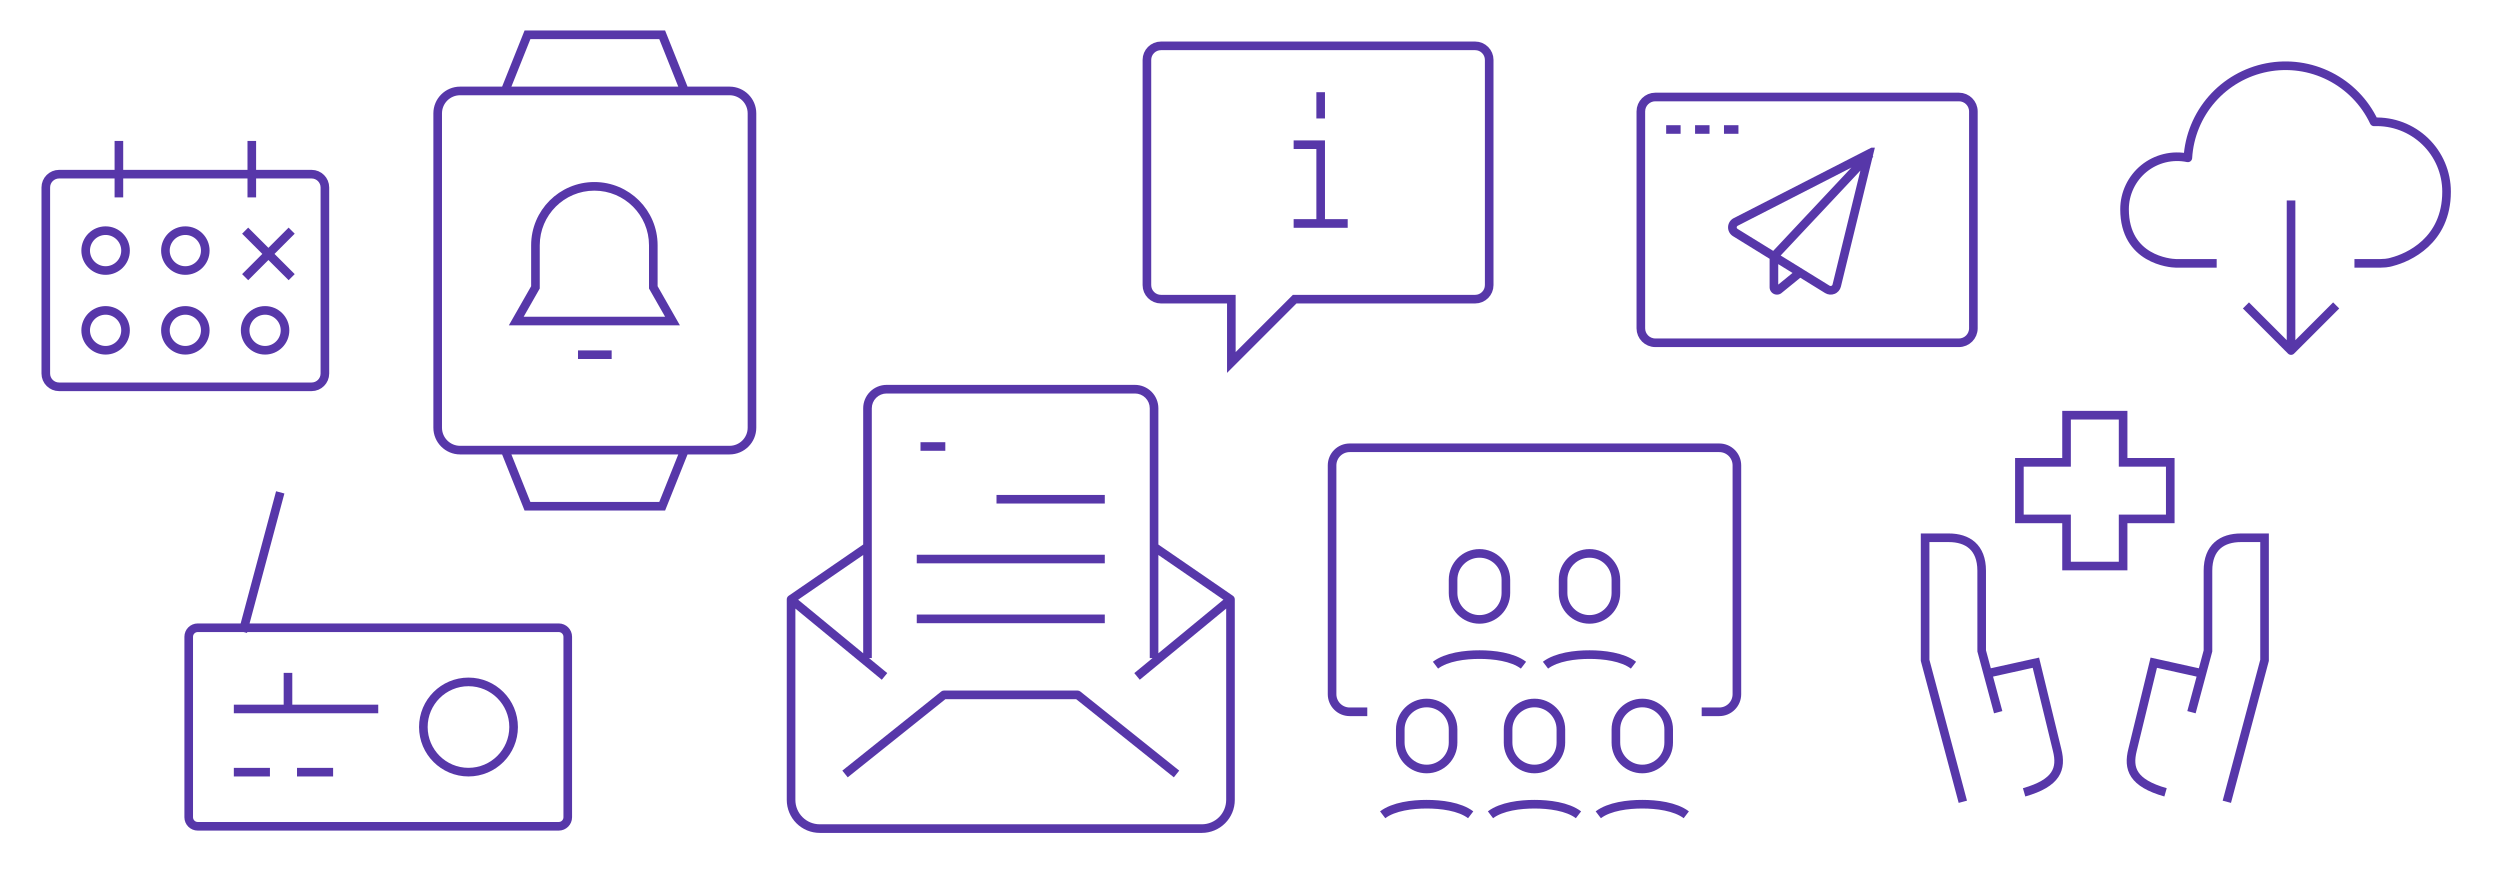
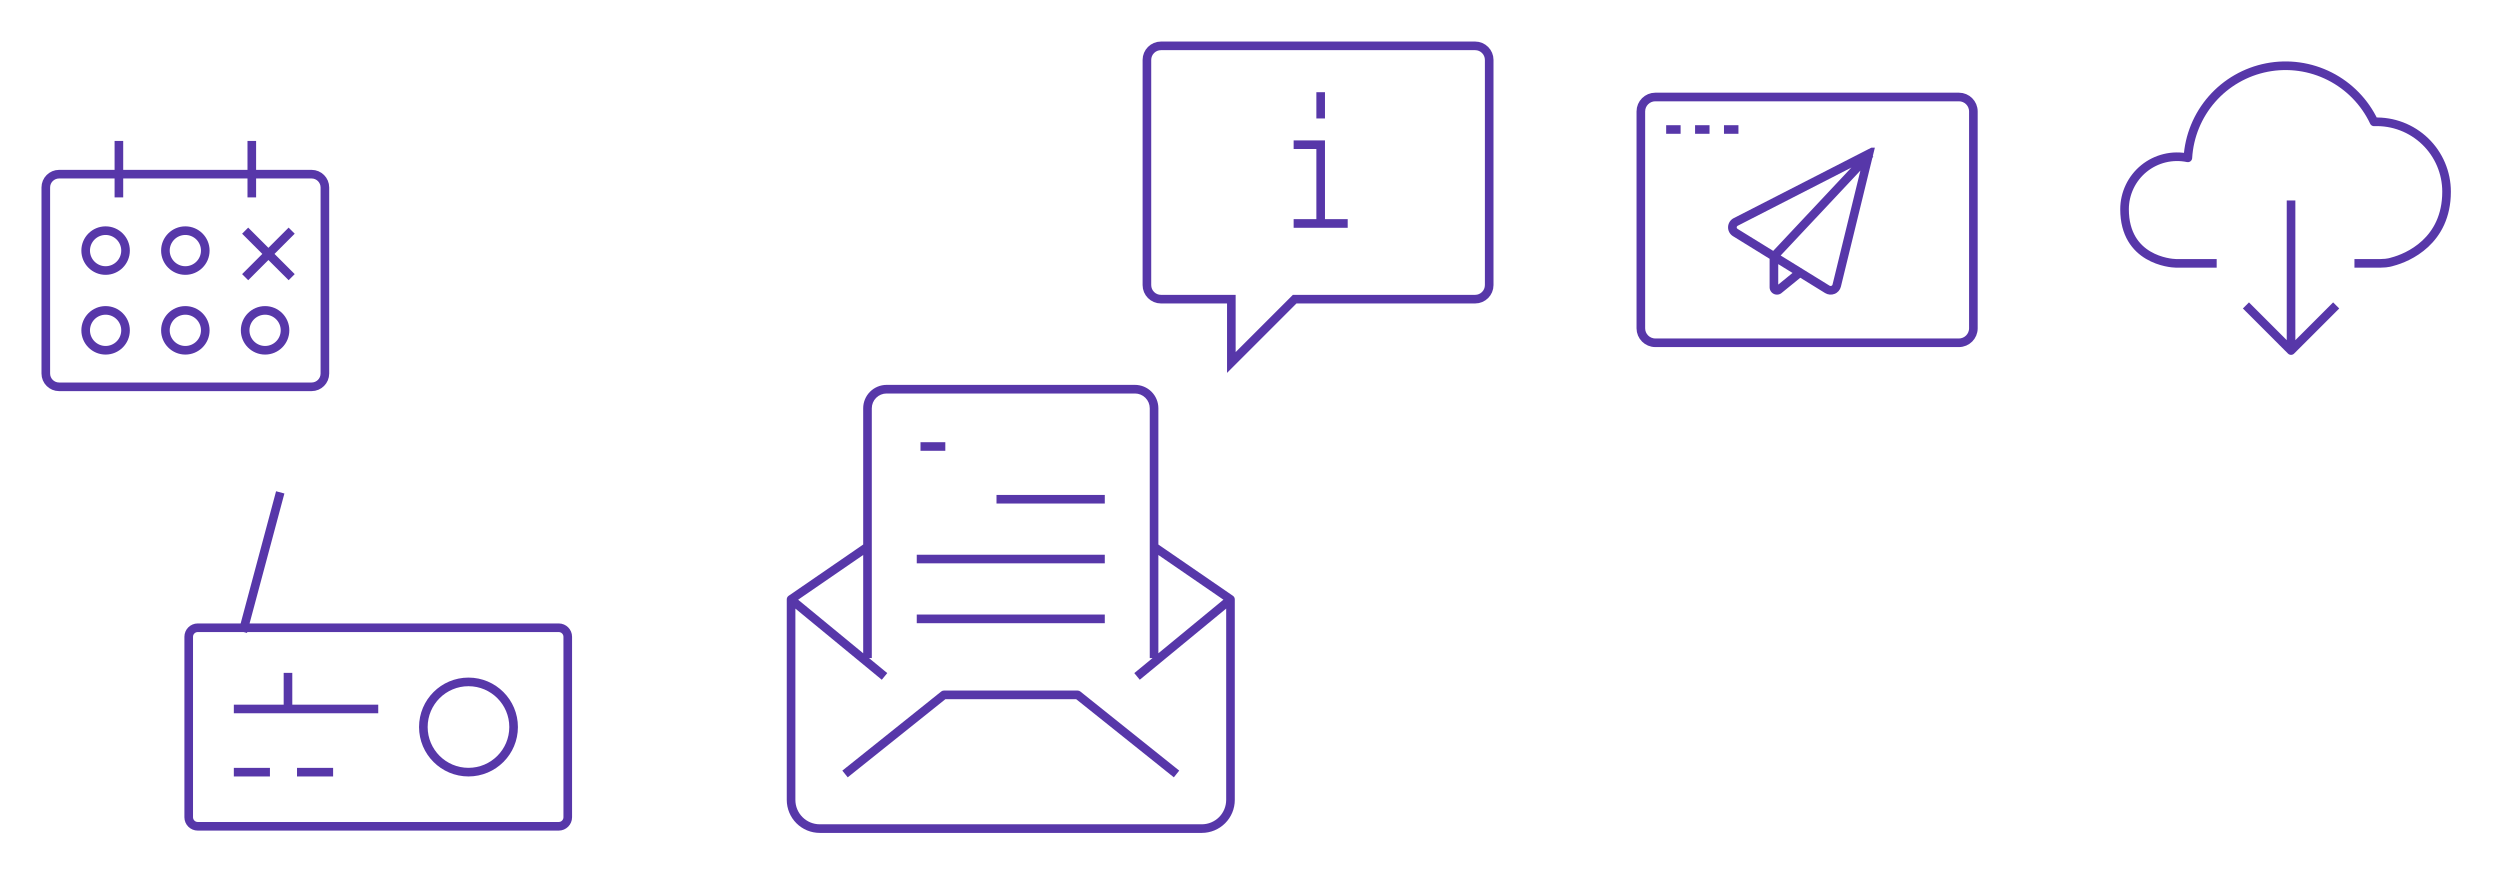
<svg xmlns="http://www.w3.org/2000/svg" width="1600" height="564" viewBox="0 0 1600 564" fill="none">
-   <path d="M875.058 455.552H863.793C857.572 455.552 852.529 450.508 852.529 444.287V297.851C852.529 291.629 857.572 286.586 863.793 286.586H1100.34C1106.57 286.586 1111.61 291.629 1111.61 297.851V444.287C1111.61 450.508 1106.57 455.552 1100.34 455.552H1089.08M918.707 425.72C925.747 420.351 937.786 418.942 946.868 418.942C955.95 418.942 967.989 420.351 975.029 425.72M989.109 425.72C996.149 420.351 1008.19 418.942 1017.27 418.942C1026.35 418.942 1038.39 420.351 1045.43 425.72M884.914 521.467C891.954 516.098 903.993 514.69 913.075 514.69C922.157 514.69 934.195 516.098 941.236 521.467M953.908 521.467C960.948 516.098 972.987 514.69 982.069 514.69C991.151 514.69 1003.19 516.098 1010.23 521.467M1022.9 521.467C1029.94 516.098 1041.98 514.69 1051.06 514.69C1060.15 514.69 1072.18 516.098 1079.22 521.467M946.868 396.414C937.536 396.414 929.971 388.849 929.971 379.517V371.069C929.971 361.737 937.536 354.172 946.868 354.172C956.2 354.172 963.764 361.737 963.764 371.069V379.517C963.764 388.849 956.2 396.414 946.868 396.414ZM1017.27 396.414C1007.94 396.414 1000.37 388.849 1000.37 379.517V371.069C1000.37 361.737 1007.94 354.172 1017.27 354.172C1026.6 354.172 1034.17 361.737 1034.17 371.069V379.517C1034.17 388.849 1026.6 396.414 1017.27 396.414ZM913.075 492.161C903.743 492.161 896.178 484.596 896.178 475.264V466.816C896.178 457.484 903.743 449.92 913.075 449.92C922.406 449.92 929.971 457.484 929.971 466.816V475.264C929.971 484.596 922.406 492.161 913.075 492.161ZM982.069 492.161C972.737 492.161 965.172 484.596 965.172 475.264V466.816C965.172 457.484 972.737 449.92 982.069 449.92C991.401 449.92 998.966 457.484 998.966 466.816V475.264C998.966 484.596 991.401 492.161 982.069 492.161ZM1051.06 492.161C1041.73 492.161 1034.17 484.596 1034.17 475.264V466.816C1034.17 457.484 1041.73 449.92 1051.06 449.92C1060.39 449.92 1067.96 457.484 1067.96 466.816V475.264C1067.96 484.596 1060.39 492.161 1051.06 492.161Z" stroke="#5737A9" stroke-width="5.517" />
  <path d="M845.23 59V75.805M827.931 92.609H845.23V143.023M827.931 143.023H845.23M845.23 143.023H862.529M743.029 29.345H944.08C949.055 29.345 953.087 33.377 953.087 38.351V182.453C953.087 187.427 949.055 191.46 944.08 191.46H828.59L788.061 231.989V191.46H743.029C738.055 191.46 734.023 187.427 734.023 182.453V38.351C734.023 33.377 738.055 29.345 743.029 29.345Z" stroke="#5737A9" stroke-width="5.517" />
  <path d="M155.431 404.386L179.349 315.121M184.31 430.638V453.741M149.655 494.172H172.759M149.655 453.741H242.069M190.086 494.172H213.19M328.707 465.293C328.707 481.243 315.777 494.172 299.828 494.172C283.878 494.172 270.948 481.243 270.948 465.293C270.948 449.344 283.878 436.414 299.828 436.414C315.777 436.414 328.707 449.344 328.707 465.293ZM126.552 528.828H357.586C360.776 528.828 363.362 526.242 363.362 523.052V407.535C363.362 404.345 360.776 401.759 357.586 401.759H126.552C123.362 401.759 120.776 404.345 120.776 407.535V523.052C120.776 526.242 123.362 528.828 126.552 528.828Z" stroke="#5737A9" stroke-width="5.517" />
  <path d="M76.092 90.207V126.356M161.149 90.207V126.356M186.667 147.621L156.897 177.391M156.897 147.621L186.667 177.391M37.816 247.563C42.514 247.563 199.425 247.563 199.425 247.563C204.123 247.563 207.931 243.755 207.931 239.057L207.931 119.977C207.931 115.279 204.123 111.471 199.425 111.471H37.816C33.118 111.471 29.31 115.279 29.31 119.977C29.31 119.977 29.31 234.36 29.31 239.057C29.31 243.755 33.118 247.563 37.816 247.563ZM80.345 160.379C80.345 167.426 74.633 173.138 67.586 173.138C60.54 173.138 54.828 167.426 54.828 160.379C54.828 153.333 60.54 147.621 67.586 147.621C74.633 147.621 80.345 153.333 80.345 160.379ZM80.345 211.414C80.345 218.46 74.633 224.172 67.586 224.172C60.54 224.172 54.828 218.46 54.828 211.414C54.828 204.367 60.54 198.655 67.586 198.655C74.633 198.655 80.345 204.367 80.345 211.414ZM131.379 160.379C131.379 167.426 125.667 173.138 118.621 173.138C111.574 173.138 105.862 167.426 105.862 160.379C105.862 153.333 111.574 147.621 118.621 147.621C125.667 147.621 131.379 153.333 131.379 160.379ZM131.379 211.414C131.379 218.46 125.667 224.172 118.621 224.172C111.574 224.172 105.862 218.46 105.862 211.414C105.862 204.367 111.574 198.655 118.621 198.655C125.667 198.655 131.379 204.367 131.379 211.414ZM182.414 211.414C182.414 218.46 176.702 224.172 169.655 224.172C162.609 224.172 156.897 218.46 156.897 211.414C156.897 204.367 162.609 198.655 169.655 198.655C176.702 198.655 182.414 204.367 182.414 211.414Z" stroke="#5737A9" stroke-width="5.517" />
-   <path d="M1256.21 513.138L1232.07 422.621L1232.07 344.172L1247.16 344.172C1259.22 344.172 1268.27 350.207 1268.27 365.293L1268.28 416.586L1272.14 430.955M1295.43 507.103C1316.55 501.069 1319.57 492.017 1316.55 479.948L1302.97 424.129L1272.14 430.955M1272.14 430.955L1278.84 455.81M1425.17 513.138L1449.31 422.621L1449.31 344.172L1434.22 344.172C1422.16 344.172 1413.1 350.207 1413.1 365.293L1413.1 416.586L1409.23 430.955M1385.95 507.103C1364.83 501.069 1361.81 492.017 1364.83 479.948L1378.41 424.129L1409.23 430.955M1409.23 430.955L1402.54 455.81M1358.79 295.897V265.724H1322.59V295.897H1292.41V332.103H1322.59V362.276H1358.79V332.103H1388.97V295.897H1358.79Z" stroke="#5737A9" stroke-width="5.517" />
  <path d="M1066.34 82.894H1075.59M1084.84 82.894H1094.1M1103.35 82.894H1112.6M1059.4 219.374H1253.71C1258.82 219.374 1262.96 215.232 1262.96 210.122V71.328C1262.96 66.218 1258.82 62.076 1253.71 62.076L1059.4 62.076C1054.29 62.076 1050.14 66.218 1050.14 71.328V210.122C1050.14 215.232 1054.29 219.374 1059.4 219.374Z" stroke="#5737A9" stroke-width="5.517" />
  <g clip-path="url(#clip0_223_5751)">
    <path d="M1110.57 148.819L1112.02 146.471L1112.01 146.466L1112 146.46L1110.57 148.819ZM1110.85 142.058L1112.08 144.525L1112.09 144.519L1112.1 144.513L1110.85 142.058ZM1196.12 98.4L1198.8 99.055L1200.23 93.196L1194.86 95.945L1196.12 98.4ZM1175.49 182.816L1178.17 183.48L1178.17 183.471L1175.49 182.816ZM1173.13 185.518L1172.11 182.951L1172.1 182.956L1173.13 185.518ZM1169.51 185.206L1168.06 187.554L1168.06 187.555L1169.51 185.206ZM1153.17 176.957L1155.3 175.214L1151.82 170.938L1149.68 172.681L1153.17 176.957ZM1138.64 185.237L1136.9 183.098C1136.83 183.158 1136.76 183.221 1136.69 183.287L1138.64 185.237ZM1135.31 183.857L1138.07 183.86V183.857H1135.31ZM1135.31 164.096L1133.3 162.208C1132.82 162.719 1132.55 163.394 1132.55 164.096H1135.31ZM1197.05 102.353L1198.94 100.342L1194.92 96.566L1193.03 98.577L1197.05 102.353ZM1110.57 148.819L1112 146.46C1111.83 146.358 1111.69 146.212 1111.6 146.037L1109.17 147.341L1106.74 148.644C1107.3 149.688 1108.13 150.562 1109.14 151.177L1110.57 148.819ZM1109.17 147.341L1111.6 146.037C1111.51 145.863 1111.46 145.667 1111.47 145.469L1108.71 145.356L1105.96 145.243C1105.91 146.426 1106.18 147.601 1106.74 148.644L1109.17 147.341ZM1108.71 145.356L1111.47 145.469C1111.48 145.272 1111.54 145.08 1111.65 144.914L1109.33 143.416L1107.01 141.918C1106.37 142.912 1106.01 144.06 1105.96 145.243L1108.71 145.356ZM1109.33 143.416L1111.65 144.914C1111.75 144.748 1111.9 144.614 1112.08 144.525L1110.85 142.058L1109.61 139.59C1108.55 140.12 1107.66 140.923 1107.01 141.918L1109.33 143.416ZM1110.85 142.058L1112.1 144.513L1197.37 100.856L1196.12 98.4L1194.86 95.945L1109.59 139.602L1110.85 142.058ZM1196.12 98.4L1193.44 97.745L1172.81 182.161L1175.49 182.816L1178.17 183.471L1198.8 99.055L1196.12 98.4ZM1175.49 182.816L1172.82 182.151C1172.77 182.331 1172.68 182.497 1172.56 182.636L1174.64 184.454L1176.71 186.272C1177.41 185.471 1177.91 184.514 1178.17 183.48L1175.49 182.816ZM1174.64 184.454L1172.56 182.636C1172.44 182.775 1172.29 182.883 1172.11 182.951L1173.13 185.518L1174.14 188.085C1175.13 187.695 1176.01 187.073 1176.71 186.272L1174.64 184.454ZM1173.13 185.518L1172.1 182.956C1171.92 183.03 1171.72 183.06 1171.52 183.043L1171.28 185.791L1171.04 188.539C1172.1 188.631 1173.16 188.473 1174.15 188.08L1173.13 185.518ZM1171.28 185.791L1171.52 183.043C1171.32 183.026 1171.13 182.962 1170.96 182.858L1169.51 185.206L1168.06 187.555C1168.97 188.111 1169.99 188.448 1171.04 188.539L1171.28 185.791ZM1169.51 185.206L1170.96 182.859L1112.02 146.471L1110.57 148.819L1109.12 151.166L1168.06 187.554L1169.51 185.206ZM1151.42 174.819L1149.68 172.681L1136.9 183.098L1138.64 185.237L1140.38 187.375L1153.17 176.957L1151.42 174.819ZM1138.64 185.237L1136.69 183.287C1136.8 183.174 1136.95 183.097 1137.1 183.066L1137.64 185.771L1138.18 188.477C1139.1 188.295 1139.94 187.845 1140.59 187.186L1138.64 185.237ZM1137.64 185.771L1137.1 183.066C1137.26 183.034 1137.42 183.05 1137.57 183.112L1136.52 185.66L1135.46 188.209C1136.32 188.565 1137.27 188.659 1138.18 188.477L1137.64 185.771ZM1136.52 185.66L1137.57 183.112C1137.72 183.173 1137.85 183.277 1137.94 183.41L1135.64 184.941L1133.35 186.473C1133.86 187.248 1134.6 187.852 1135.46 188.209L1136.52 185.66ZM1135.64 184.941L1137.94 183.41C1138.02 183.543 1138.07 183.7 1138.07 183.86L1135.31 183.857L1132.55 183.854C1132.55 184.786 1132.83 185.698 1133.35 186.473L1135.64 184.941ZM1135.31 183.857H1138.07V164.096H1135.31H1132.55V183.857H1135.31ZM1135.31 164.096L1137.32 165.984L1197.05 102.353L1195.04 100.465L1193.03 98.577L1133.3 162.208L1135.31 164.096Z" fill="#5737A9" />
  </g>
-   <path d="M337.586 22.276V19.517H335.718L335.025 21.251L337.586 22.276ZM423.793 22.276L426.354 21.251L425.661 19.517H423.793V22.276ZM337.586 324L335.025 325.025L335.718 326.759H337.586V324ZM423.793 324V326.759H425.661L426.354 325.025L423.793 324ZM342.687 183.914L345.083 185.28L345.445 184.645V183.914H342.687ZM330.402 205.466L328.005 204.099L325.654 208.224H330.402V205.466ZM430.404 205.466V208.224H435.152L432.8 204.099L430.404 205.466ZM418.117 183.914H415.359V184.645L415.721 185.28L418.117 183.914ZM323.218 58.195L325.78 59.22L340.147 23.3L337.586 22.276L335.025 21.251L320.657 57.171L323.218 58.195ZM337.586 22.276V25.035H423.793V22.276V19.517H337.586V22.276ZM423.793 22.276L421.232 23.3L435.599 59.22L438.161 58.195L440.722 57.171L426.354 21.251L423.793 22.276ZM323.218 288.081L320.657 289.105L335.025 325.025L337.586 324L340.147 322.976L325.78 287.056L323.218 288.081ZM337.586 324V326.759H423.793V324V321.241H337.586V324ZM423.793 324L426.354 325.025L440.722 289.105L438.161 288.081L435.599 287.056L421.232 322.976L423.793 324ZM294.483 58.195V60.954H466.896V58.195V55.437H294.483V58.195ZM481.264 72.563H478.506V273.713H481.264H484.023V72.563H481.264ZM466.896 288.081V285.322H294.483V288.081V290.839H466.896V288.081ZM280.115 273.713H282.873V72.563H280.115H277.356V273.713H280.115ZM294.483 288.081V285.322C288.071 285.322 282.873 280.124 282.873 273.713H280.115H277.356C277.356 283.171 285.024 290.839 294.483 290.839V288.081ZM481.264 273.713H478.506C478.506 280.124 473.308 285.322 466.896 285.322V288.081V290.839C476.355 290.839 484.023 283.171 484.023 273.713H481.264ZM466.896 58.195V60.954C473.308 60.954 478.506 66.152 478.506 72.563H481.264H484.023C484.023 63.105 476.355 55.437 466.896 55.437V58.195ZM294.483 58.195V55.437C285.024 55.437 277.356 63.105 277.356 72.563H280.115H282.873C282.873 66.152 288.071 60.954 294.483 60.954V58.195ZM342.687 156.974H339.928V183.914H342.687H345.445V156.974H342.687ZM342.687 183.914L340.29 182.548L328.005 204.099L330.402 205.466L332.799 206.832L345.083 185.28L342.687 183.914ZM330.402 205.466V208.224H430.404V205.466V202.707H330.402V205.466ZM430.404 205.466L432.8 204.099L420.514 182.548L418.117 183.914L415.721 185.28L428.007 206.832L430.404 205.466ZM418.117 183.914H420.876V156.974H418.117H415.359V183.914H418.117ZM418.117 156.974H420.876C420.876 134.621 402.755 116.5 380.402 116.5V119.259V122.017C399.708 122.017 415.359 137.668 415.359 156.974H418.117ZM380.402 119.259V116.5C358.049 116.5 339.928 134.621 339.928 156.974H342.687H345.445C345.445 137.668 361.096 122.017 380.402 122.017V119.259ZM369.914 227.017V229.776H391.465V227.017V224.259H369.914V227.017Z" fill="#5737A9" />
  <path d="M1509.6 168.54H1523.65C1528.32 168.54 1531.02 167.512 1531.02 167.512C1541 164.958 1565.8 154.338 1565.8 122.713C1565.81 116.694 1564.6 110.736 1562.25 105.195C1559.9 99.655 1556.45 94.646 1552.12 90.47C1547.78 86.293 1542.65 83.034 1537.03 80.888C1531.4 78.743 1525.4 77.754 1519.39 77.982C1513.45 65.396 1503.49 55.147 1491.08 48.851C1478.67 42.555 1464.52 40.572 1450.86 43.214C1437.2 45.857 1424.8 52.974 1415.63 63.444C1406.47 73.913 1401.05 87.137 1400.23 101.028C1395.34 99.999 1390.28 100.075 1385.42 101.25C1380.56 102.424 1376.02 104.669 1372.14 107.82C1368.26 110.971 1365.13 114.948 1362.98 119.462C1360.83 123.977 1359.71 128.914 1359.71 133.913C1359.71 166.156 1389.11 168.499 1392.5 168.54H1415.92M1466.27 220.844V131.069M1439.34 197.422L1466.27 224.354L1493.2 197.422" stroke="#5737A9" stroke-width="5.517" stroke-linecap="square" stroke-linejoin="round" />
  <path d="M740.163 347.68C738.908 346.817 737.19 347.135 736.327 348.39C735.464 349.646 735.782 351.363 737.038 352.226L740.163 347.68ZM787.508 383.577H790.267C790.267 382.669 789.82 381.819 789.071 381.304L787.508 383.577ZM506.287 511.961H503.528H506.287ZM506.287 383.577L504.724 381.304C503.976 381.819 503.528 382.669 503.528 383.577H506.287ZM556.758 352.226C558.013 351.363 558.332 349.646 557.468 348.39C556.605 347.135 554.888 346.817 553.632 347.68L556.758 352.226ZM541.245 491.466L539.091 493.19L542.537 497.498L544.691 495.774L541.245 491.466ZM604.103 444.712V441.954C603.477 441.954 602.869 442.167 602.38 442.558L604.103 444.712ZM689.692 444.712L691.416 442.558C690.926 442.167 690.319 441.954 689.692 441.954V444.712ZM749.104 495.774L751.258 497.498L754.705 493.19L752.551 491.466L749.104 495.774ZM785.807 388.63L787.936 386.877L784.429 382.618L782.299 384.372L785.807 388.63ZM728.075 429.027L725.946 430.78L729.453 435.039L731.582 433.286L728.075 429.027ZM511.496 384.372L509.367 382.618L505.859 386.877L507.989 388.63L511.496 384.372ZM562.213 433.286L564.342 435.039L567.85 430.78L565.72 429.027L562.213 433.286ZM735.842 418.397V421.156H741.359V418.397H735.842ZM555.195 261.307H557.954H555.195ZM552.437 418.397V421.156H557.954V418.397H552.437ZM591.876 283.002H589.118V288.52H591.876V283.002ZM602.243 288.52H605.001V283.002H602.243V288.52ZM640.518 316.76L637.76 316.76L637.76 322.277L640.518 322.277L640.518 316.76ZM704.312 322.277L707.07 322.277L707.07 316.76L704.312 316.76L704.312 322.277ZM589.484 355.036L586.725 355.036L586.725 360.553L589.484 360.553L589.484 355.036ZM704.312 360.553L707.07 360.553L707.07 355.036L704.312 355.036L704.312 360.553ZM589.484 393.311L586.725 393.311L586.725 398.829L589.484 398.829L589.484 393.311ZM704.312 398.829L707.07 398.829L707.07 393.311L704.312 393.311L704.312 398.829ZM738.6 349.953L737.038 352.226L785.946 385.85L787.508 383.577L789.071 381.304L740.163 347.68L738.6 349.953ZM787.508 383.577H784.75V511.961H787.508H790.267V383.577H787.508ZM787.508 511.961H784.75C784.75 516.093 783.108 520.057 780.186 522.979L782.137 524.93L784.087 526.88C788.044 522.923 790.267 517.557 790.267 511.961H787.508ZM782.137 524.93L780.186 522.979C777.264 525.901 773.3 527.543 769.168 527.543V530.301V533.06C774.764 533.06 780.13 530.837 784.087 526.88L782.137 524.93ZM769.168 530.301V527.543H524.628V530.301V533.06H769.168V530.301ZM524.628 530.301V527.543C520.495 527.543 516.532 525.901 513.61 522.979L511.659 524.93L509.708 526.88C513.665 530.837 519.032 533.06 524.628 533.06V530.301ZM511.659 524.93L513.61 522.979C510.687 520.057 509.046 516.093 509.046 511.961H506.287H503.528C503.528 517.557 505.751 522.923 509.708 526.88L511.659 524.93ZM506.287 511.961H509.046V383.577H506.287H503.528V511.961H506.287ZM506.287 383.577L507.85 385.85L556.758 352.226L555.195 349.953L553.632 347.68L504.724 381.304L506.287 383.577ZM542.968 493.62L544.691 495.774L605.826 446.866L604.103 444.712L602.38 442.558L541.245 491.466L542.968 493.62ZM604.103 444.712V447.471H689.692V444.712V441.954H604.103V444.712ZM689.692 444.712L687.969 446.866L749.104 495.774L750.827 493.62L752.551 491.466L691.416 442.558L689.692 444.712ZM784.053 386.501L782.299 384.372L728.075 429.027L729.829 431.156L731.582 433.286L785.807 388.63L784.053 386.501ZM509.743 386.501L507.989 388.63L562.213 433.286L563.967 431.156L565.72 429.027L511.496 384.372L509.743 386.501ZM738.6 418.397H741.359V261.307H738.6H735.842V418.397H738.6ZM738.6 261.307H741.359C741.359 257.333 739.78 253.521 736.97 250.711L735.019 252.661L733.068 254.612C734.844 256.388 735.842 258.796 735.842 261.307H738.6ZM735.019 252.661L736.97 250.711C734.159 247.9 730.348 246.321 726.373 246.321V249.08V251.839C728.885 251.839 731.293 252.836 733.068 254.612L735.019 252.661ZM726.373 249.08V246.321H567.422V249.08V251.839H726.373V249.08ZM567.422 249.08V246.321C563.448 246.321 559.636 247.9 556.826 250.711L558.776 252.661L560.727 254.612C562.503 252.836 564.911 251.839 567.422 251.839V249.08ZM558.776 252.661L556.826 250.711C554.015 253.521 552.437 257.333 552.437 261.307H555.195H557.954C557.954 258.796 558.951 256.388 560.727 254.612L558.776 252.661ZM555.195 261.307H552.437V418.397H555.195H557.954V261.307H555.195ZM591.876 285.761V288.52H602.243V285.761V283.002H591.876V285.761ZM640.518 319.518L640.518 322.277L704.312 322.277L704.312 319.518L704.312 316.76L640.518 316.76L640.518 319.518ZM589.484 357.794L589.484 360.553L704.312 360.553L704.312 357.794L704.312 355.036L589.484 355.036L589.484 357.794ZM589.484 396.07L589.484 398.829L704.312 398.829L704.312 396.07L704.312 393.311L589.484 393.311L589.484 396.07Z" fill="#5737A9" />
  <defs>
    <clipPath id="clip0_223_5751">
      <rect width="95.172" height="95.172" fill="white" transform="translate(1104.83 94.517)" />
    </clipPath>
  </defs>
</svg>